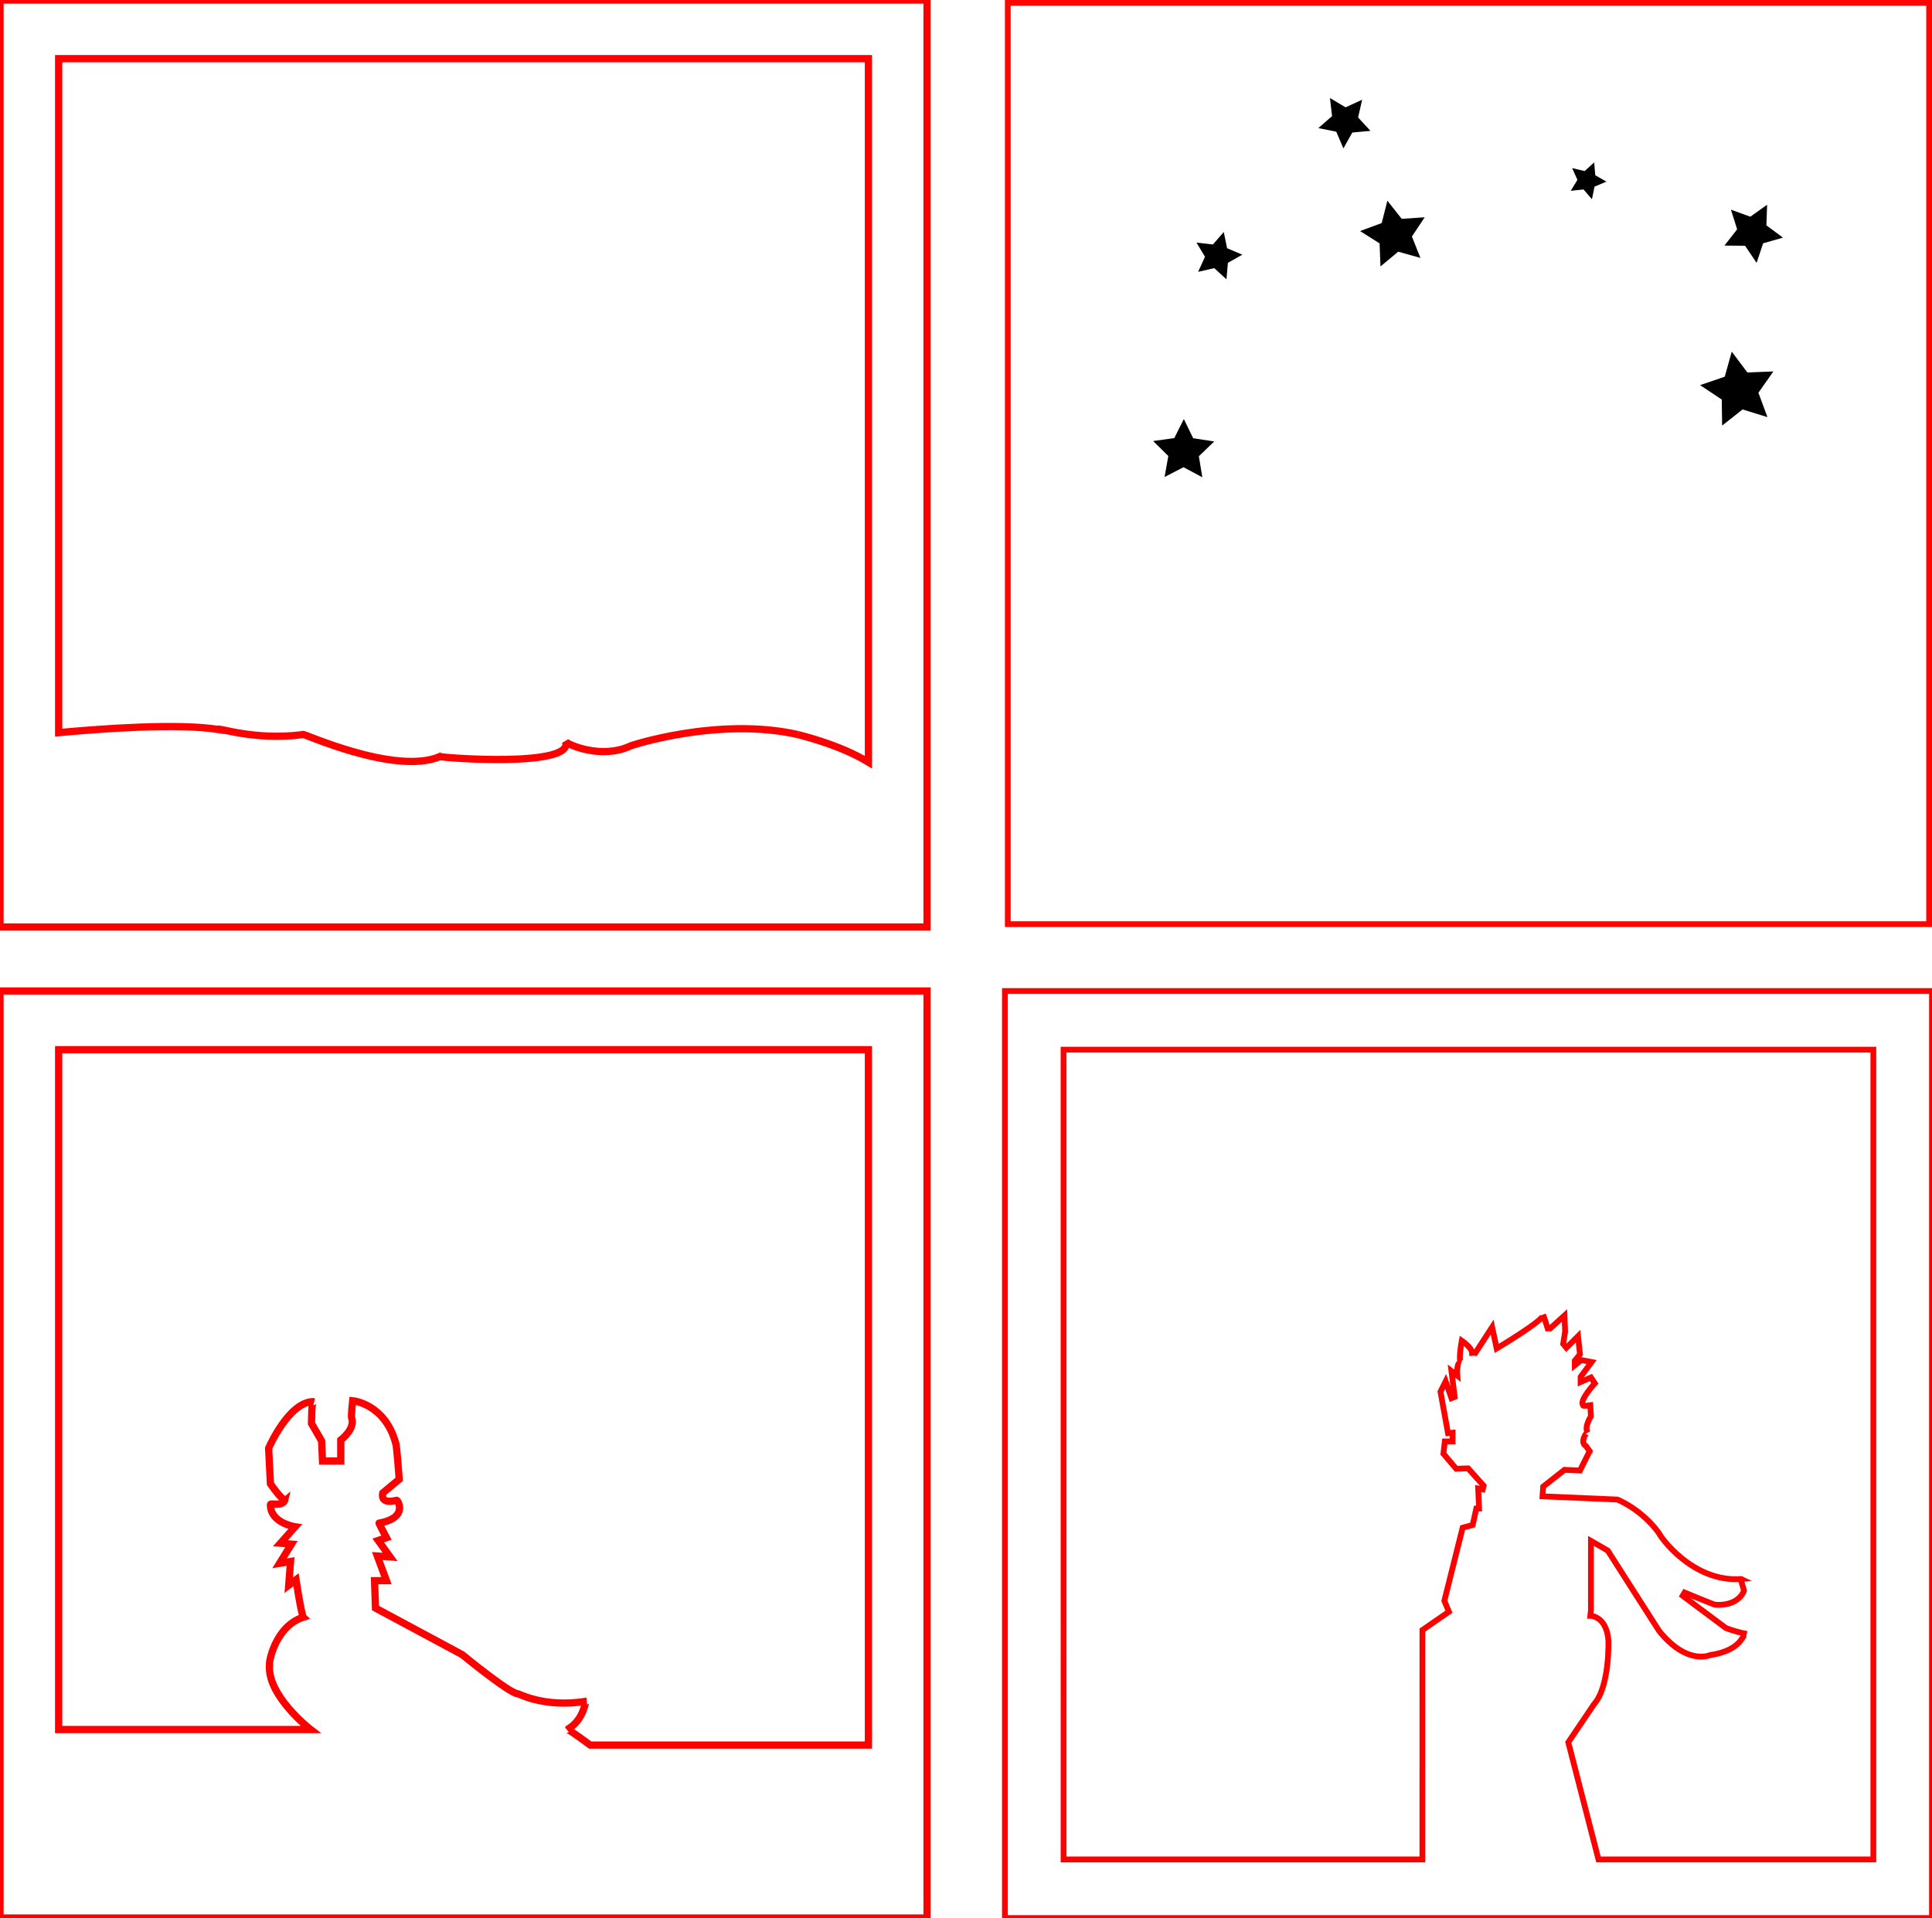
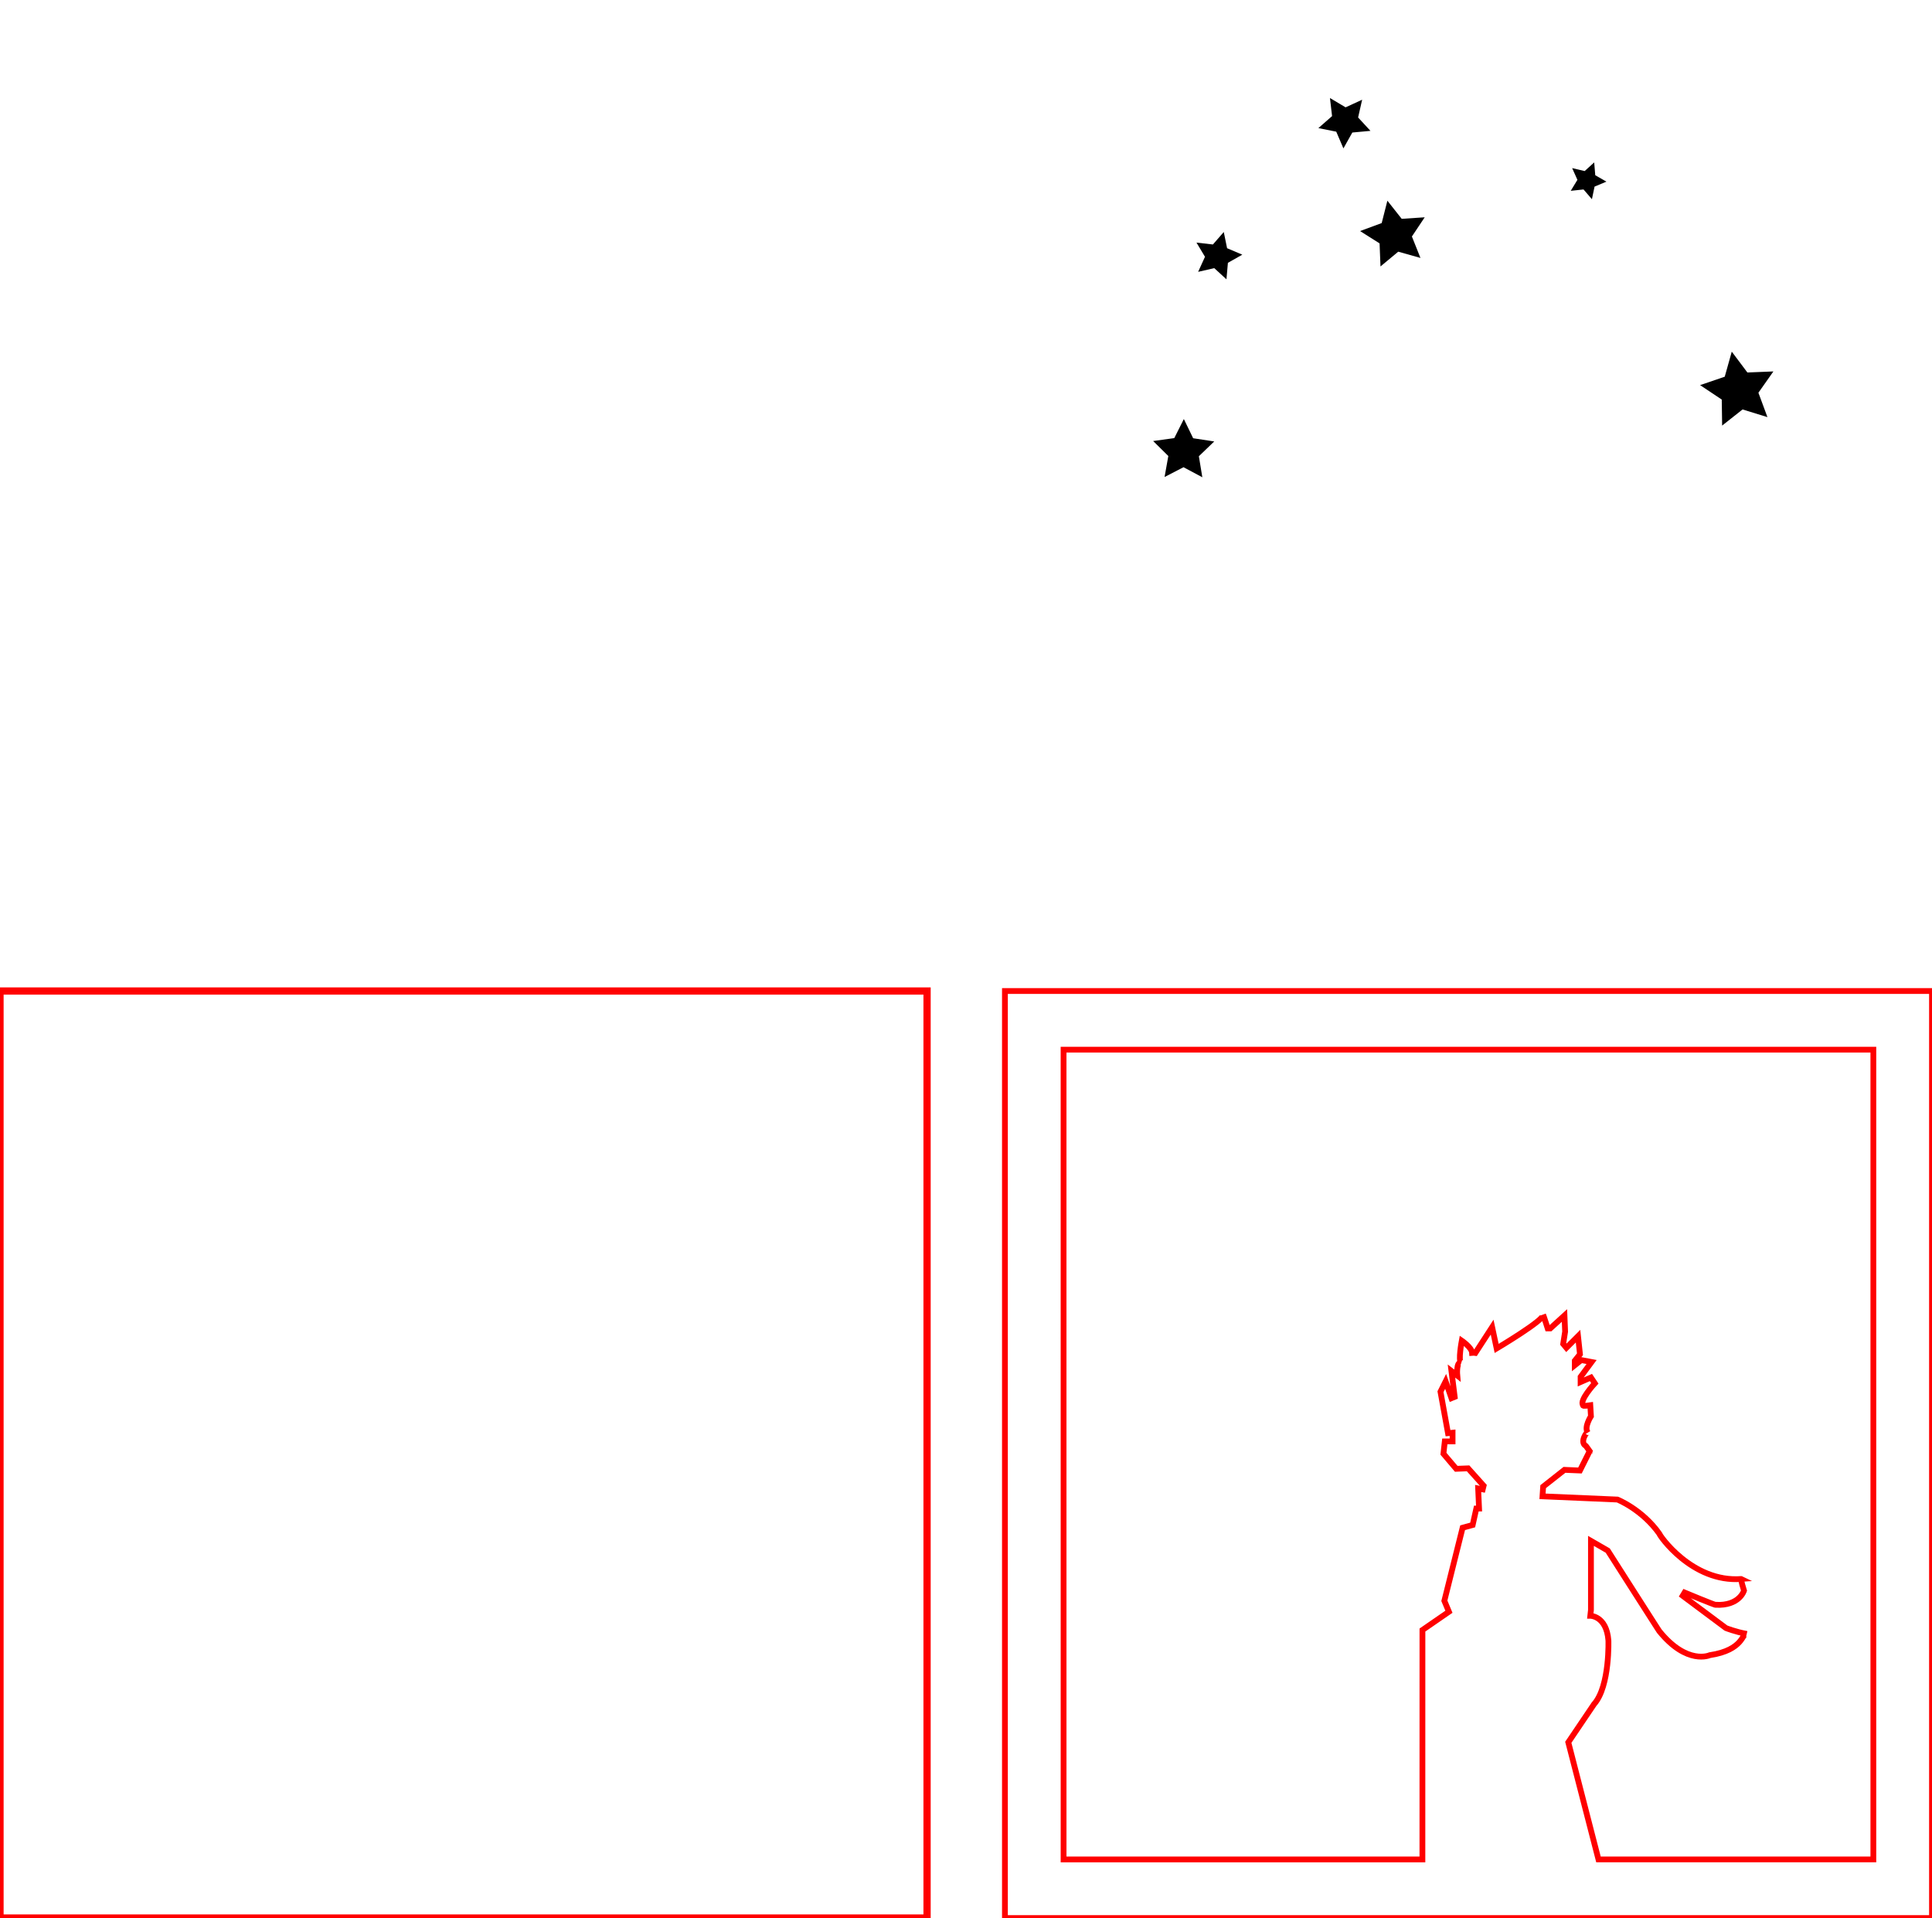
<svg xmlns="http://www.w3.org/2000/svg" xmlns:ns1="http://www.inkscape.org/namespaces/inkscape" xmlns:ns2="http://sodipodi.sourceforge.net/DTD/sodipodi-0.dtd" width="266.966mm" height="265.05mm" viewBox="0 0 266.966 265.05" version="1.1" id="svg1" ns1:version="1.3 (0e150ed6c4, 2023-07-21)" ns2:docname="diorama_3_jp.svg" xml:space="preserve">
  <ns2:namedview id="namedview1" pagecolor="#ffffff" bordercolor="#000000" borderopacity="0.25" ns1:showpageshadow="2" ns1:pageopacity="0.0" ns1:pagecheckerboard="0" ns1:deskcolor="#d1d1d1" ns1:document-units="mm" ns1:zoom="0.74118965" ns1:cx="613.20338" ns1:cy="265.11433" ns1:window-width="1712" ns1:window-height="943" ns1:window-x="32" ns1:window-y="369" ns1:window-maximized="0" ns1:current-layer="layer1" />
  <defs id="defs1" />
  <g ns1:label="lis" ns1:groupmode="layer" id="layer1" style="display:inline" transform="translate(462.402,-45.698)">
-     <path style="fill:none;fill-opacity:1;stroke:#ff0000;stroke-opacity:1" d="m -454.299,190.748 h 111.897 v 96.095 h -38.456 c 0,0 -3.029,-2.272 -3.155,-2.146 2.398,-1.388 2.398,-3.912 2.65,-3.912 -6.058,1.01 -9.718,-1.262 -9.466,-1.01 -1.262,-0.126 -7.699,-5.427 -7.699,-5.427 l -11.99,-6.436 -0.126,-3.786 h 1.641 l -1.262,-3.408 1.767,0.126 -1.641,-2.272 1.136,-0.379 c 0,0 -1.136,-2.146 -1.01,-2.02 4.165,-0.757 2.524,-3.281 2.398,-3.155 -2.398,0.631 -1.893,-1.01 -1.893,-1.01 l 2.272,-1.893 c 0,0 -0.379,-5.174 -0.505,-5.048 -1.514,-5.427 -5.932,-5.805 -5.932,-5.805 0,0 -0.252,2.272 -0.126,2.398 0.505,1.515 -1.515,3.029 -1.515,3.029 v 2.903 h -2.524 l -0.126,-2.777 -1.389,-2.398 c 0,0 2.9e-4,-3.155 0.253,-3.029 -3.408,0 -6.185,6.437 -6.185,6.437 l 0.253,4.922 c 0,0 1.641,2.398 2.02,2.145 -0.252,1.136 -2.146,0.379 -2.02,0.758 0,2.524 3.408,3.029 3.408,3.029 l -2.02,2.272 1.515,0.127 -1.641,2.65 1.515,-0.252 -0.252,3.281 1.009,-0.757 c 0,0 0.757,4.922 1.01,5.174 -3.912,1.262 -4.796,6.311 -4.669,6.563 -0.379,4.291 5.679,8.961 5.679,8.961 h -34.821 z" id="path2" />
    <path style="fill:none;stroke:#ff0000;stroke-opacity:1" d="m -462.402,182.644 v 128.104 h 128.103 v -128.104 z" id="path22" />
  </g>
  <g ns1:groupmode="layer" id="layer2" ns1:label="LP" style="display:inline" transform="translate(462.402,-45.698)">
    <path style="display:inline;fill:none;stroke-width:0.8;stroke-dasharray:none;stroke:#ff0000;stroke-opacity:1" d="m -315.437,190.748 h 111.897 v 111.897 h -37.983 l -4.17,-16.183 3.556,-5.266 c 2.231,-2.499 1.985,-9.005 1.985,-8.826 -0.268,-3.391 -2.499,-3.391 -2.499,-3.391 l 0.089,-0.803 v -9.549 l 2.32,1.339 c 0,0 7.228,11.333 7.139,11.155 3.837,4.73 6.961,3.302 6.961,3.302 4.73,-0.714 4.462,-3.124 5.087,-2.945 -1.517,-0.268 -2.856,-0.803 -2.856,-0.803 l -5.979,-4.462 0.268,-0.446 c 0,0 4.284,1.785 4.284,1.696 3.302,0.178 3.926,-1.963 3.926,-1.963 0,0 -0.535,-1.696 -0.357,-1.607 -6.872,0.535 -11.423,-6.158 -11.334,-6.247 -2.41,-3.391 -5.801,-4.729 -5.801,-4.729 l -10.352,-0.446 0.089,-1.338 2.945,-2.32 2.142,0.089 1.338,-2.677 c 0,0 -0.625,-0.892 -0.535,-0.714 -0.892,-0.535 0.178,-2.053 0.268,-1.874 -0.535,-0.714 0.446,-2.231 0.446,-2.231 l -0.089,-1.517 c 0,0 -1.16,0.178 -0.982,0 -0.625,-0.625 1.607,-3.034 1.607,-3.034 l -0.535,-0.803 -1.428,0.625 v -0.714 l 1.517,-2.053 -1.428,-0.268 -0.892,0.714 v -0.625 l 0.714,-0.892 -0.268,-2.499 -1.607,1.606 -0.446,-0.535 0.268,-1.696 -0.089,-2.231 -1.963,1.785 h -0.357 c 0,0 -0.536,-1.695 -0.625,-1.874 0.178,0.714 -6.425,4.641 -6.425,4.641 l -0.625,-2.945 -2.32,3.57 c 0,0 -0.361,-0.051 -0.454,-0.037 -0.046,-0.711 -1.42,-1.659 -1.42,-1.659 0,0 -0.536,2.855 -0.089,3.034 -0.714,-0.178 -0.535,1.785 -0.535,1.785 l -0.804,-0.625 0.446,3.57 -0.446,0.178 -0.803,-2.32 -0.714,1.428 1.04,5.732 0.631,-0.063 v 1.199 h -1.073 l -0.189,1.704 1.767,2.083 1.641,-0.063 2.146,2.398 -0.126,0.505 -0.631,-0.126 0.126,2.777 h -0.379 l -0.505,2.272 -1.388,0.379 -2.524,10.097 0.631,1.514 -3.66,2.524 -0.004,31.704 h -49.583 z" id="path3" />
    <path style="display:inline;fill:none;stroke-width:0.8;stroke-dasharray:none;stroke:#ff0000;stroke-opacity:1" d="m -323.54,182.644 v 128.104 h 128.103 v -128.104 z" id="path20" />
  </g>
  <g ns1:groupmode="layer" id="layer3" ns1:label="niebo" style="display:inline" transform="translate(462.402,-45.698)">
-     <rect style="fill:none;stroke:#ff0500;stroke-width:0.794;stroke-dasharray:none" id="rect1" width="127.31" height="127.31" x="-323.143" y="46.095" />
    <path ns2:type="star" style="fill:#000000;fill-opacity:1;stroke:none;stroke-width:0.3;stroke-dasharray:none;stroke-opacity:1" id="path11" ns1:flatsided="false" ns2:sides="5" ns2:cx="-248.8089" ns2:cy="92.634018" ns2:r1="6.489614" ns2:r2="3.244807" ns2:arg1="0.54985318" ns2:arg2="1.1781717" ns1:rounded="0" ns1:randomized="0" d="m -243.276,96.025 -4.292,-0.393 -2.757,3.312 -0.952,-4.203 -4.002,-1.598 3.703,-2.204 0.284,-4.3 3.241,2.841 4.177,-1.059 -1.7,3.96 z" ns1:transform-center-x="-0.0091254317" ns1:transform-center-y="-0.41515373" transform="matrix(0.63,0.266,-0.266,0.63,-117.456,115.866)" />
    <path ns2:type="star" style="fill:#000000;fill-opacity:1;stroke:none;stroke-width:0.3;stroke-dasharray:none;stroke-opacity:1" id="path12" ns1:flatsided="false" ns2:sides="5" ns2:cx="-243.45433" ns2:cy="65.14724" ns2:r1="4.8025556" ns2:r2="2.4012778" ns2:arg1="0.7328151" ns2:arg2="1.3611336" ns1:rounded="0" ns1:randomized="0" d="m -239.885,68.36 -3.07,-0.864 -2.452,2.039 -0.127,-3.187 -2.697,-1.702 2.991,-1.105 0.785,-3.091 1.976,2.503 3.182,-0.208 -1.77,2.653 z" ns1:transform-center-x="2.1014997" ns1:transform-center-y="-3.500095" transform="matrix(0.64,0.323,-0.323,0.64,-117.323,118.028)" />
    <path ns2:type="star" style="fill:#000000;fill-opacity:1;stroke:none;stroke-width:0.3;stroke-dasharray:none;stroke-opacity:1" id="path13" ns1:flatsided="false" ns2:sides="5" ns2:cx="-225.24879" ns2:cy="48.905048" ns2:r1="4.972033" ns2:r2="2.4860165" ns2:arg1="0.36717383" ns2:arg2="0.99549236" ns1:rounded="0" ns1:randomized="0" d="m -220.608,50.69 -3.288,0.301 -1.616,2.879 -1.302,-3.034 -3.238,-0.647 2.483,-2.176 -0.385,-3.279 2.837,1.689 3,-1.379 -0.73,3.22 z" ns1:transform-center-x="0.062059206" ns1:transform-center-y="0.30237636" transform="matrix(0.762,0,0,0.762,-104.927,25.156)" />
    <path ns2:type="star" style="fill:#000000;fill-opacity:1;stroke:none;stroke-width:0.3;stroke-dasharray:none;stroke-opacity:1" id="path14" ns1:flatsided="false" ns2:sides="5" ns2:cx="-219.53726" ns2:cy="61.934494" ns2:r1="4.8025556" ns2:r2="2.4012778" ns2:arg1="0.7328151" ns2:arg2="1.3611336" ns1:rounded="0" ns1:randomized="0" d="m -215.968,65.147 -3.07,-0.864 -2.452,2.039 -0.127,-3.187 -2.697,-1.702 2.991,-1.105 0.785,-3.091 1.976,2.503 3.182,-0.208 -1.77,2.653 z" ns1:transform-center-x="0.30887976" ns1:transform-center-y="-0.15479829" transform="translate(-50.154,16.195)" />
    <path ns2:type="star" style="fill:#000000;fill-opacity:1;stroke:none;stroke-width:0.3;stroke-dasharray:none;stroke-opacity:1" id="path15" ns1:flatsided="false" ns2:sides="5" ns2:cx="-190.80109" ns2:cy="56.401443" ns2:r1="2.6772838" ns2:r2="1.3386418" ns2:arg1="0.64350111" ns2:arg2="1.2718196" ns1:rounded="0" ns1:randomized="0" d="m -188.659,58.008 -1.748,-0.327 -1.26,1.254 -0.229,-1.763 -1.582,-0.811 1.606,-0.763 0.282,-1.755 1.222,1.292 1.757,-0.274 -0.851,1.561 z" ns1:transform-center-x="-0.20649964" ns1:transform-center-y="0.051174651" transform="rotate(38.676,-237.225,-10.991)" />
-     <path ns2:type="star" style="fill:#000000;fill-opacity:1;stroke:none;stroke-width:0.3;stroke-dasharray:none;stroke-opacity:1" id="path16" ns1:flatsided="false" ns2:sides="5" ns2:cx="-168.3119" ns2:cy="62.826923" ns2:r1="4.2910843" ns2:r2="2.1455421" ns2:arg1="0.78539816" ns2:arg2="1.4137167" ns1:rounded="0" ns1:randomized="0" d="m -165.278,65.861 -2.699,-0.915 -2.284,1.704 0.036,-2.849 -2.327,-1.645 2.721,-0.846 0.846,-2.721 1.645,2.327 2.849,-0.036 -1.704,2.284 z" ns1:transform-center-x="1.4279506" ns1:transform-center-y="-2.4409372" transform="rotate(37.267,-216.443,-6.718)" />
    <path ns2:type="star" style="fill:#000000;fill-opacity:1;stroke:none;stroke-width:0.3;stroke-dasharray:none;stroke-opacity:1" id="path17" ns1:flatsided="false" ns2:sides="5" ns2:cx="-172.23859" ns2:cy="84.780647" ns2:r1="6.9517784" ns2:r2="3.4758892" ns2:arg1="0.73090671" ns2:arg2="1.3592252" ns1:rounded="0" ns1:randomized="0" d="m -167.062,89.421 -4.446,-1.242 -3.544,2.958 -0.192,-4.612 -3.909,-2.456 4.327,-1.608 1.128,-4.476 2.867,3.618 4.606,-0.31 -2.555,3.845 z" ns1:transform-center-x="5.5106632" ns1:transform-center-y="-4.9984501" transform="matrix(0.779,0.021,-0.021,0.779,-86.156,37.189)" />
  </g>
  <g ns1:groupmode="layer" id="layer4" ns1:label="ziemia" style="display:inline" transform="translate(462.402,-45.698)">
-     <path style="fill:none;stroke:#ff0000;stroke-opacity:1" d="m -454.299,53.802 h 111.897 v 97.218 c -4.187,-2.558 -9.88,-3.816 -9.75,-3.816 -11.066,-2.499 -23.382,1.607 -23.203,1.607 -3.945,1.808 -8.485,-0.165 -8.901,-0.628 1.272,3.636 -17.16,2.233 -17.337,2.056 -6.247,2.677 -19.276,-3.391 -18.919,-3.034 -6.782,0.892 -11.959,-1.071 -11.78,-0.714 -5.592,-0.87 -16.024,-0.102 -22.006,0.449 z" id="path1" />
-     <path style="fill:none;stroke:#ff0000;stroke-opacity:1" d="M -462.402,45.698 V 173.802 h 128.103 V 45.698 Z" id="path19" />
-   </g>
+     </g>
</svg>